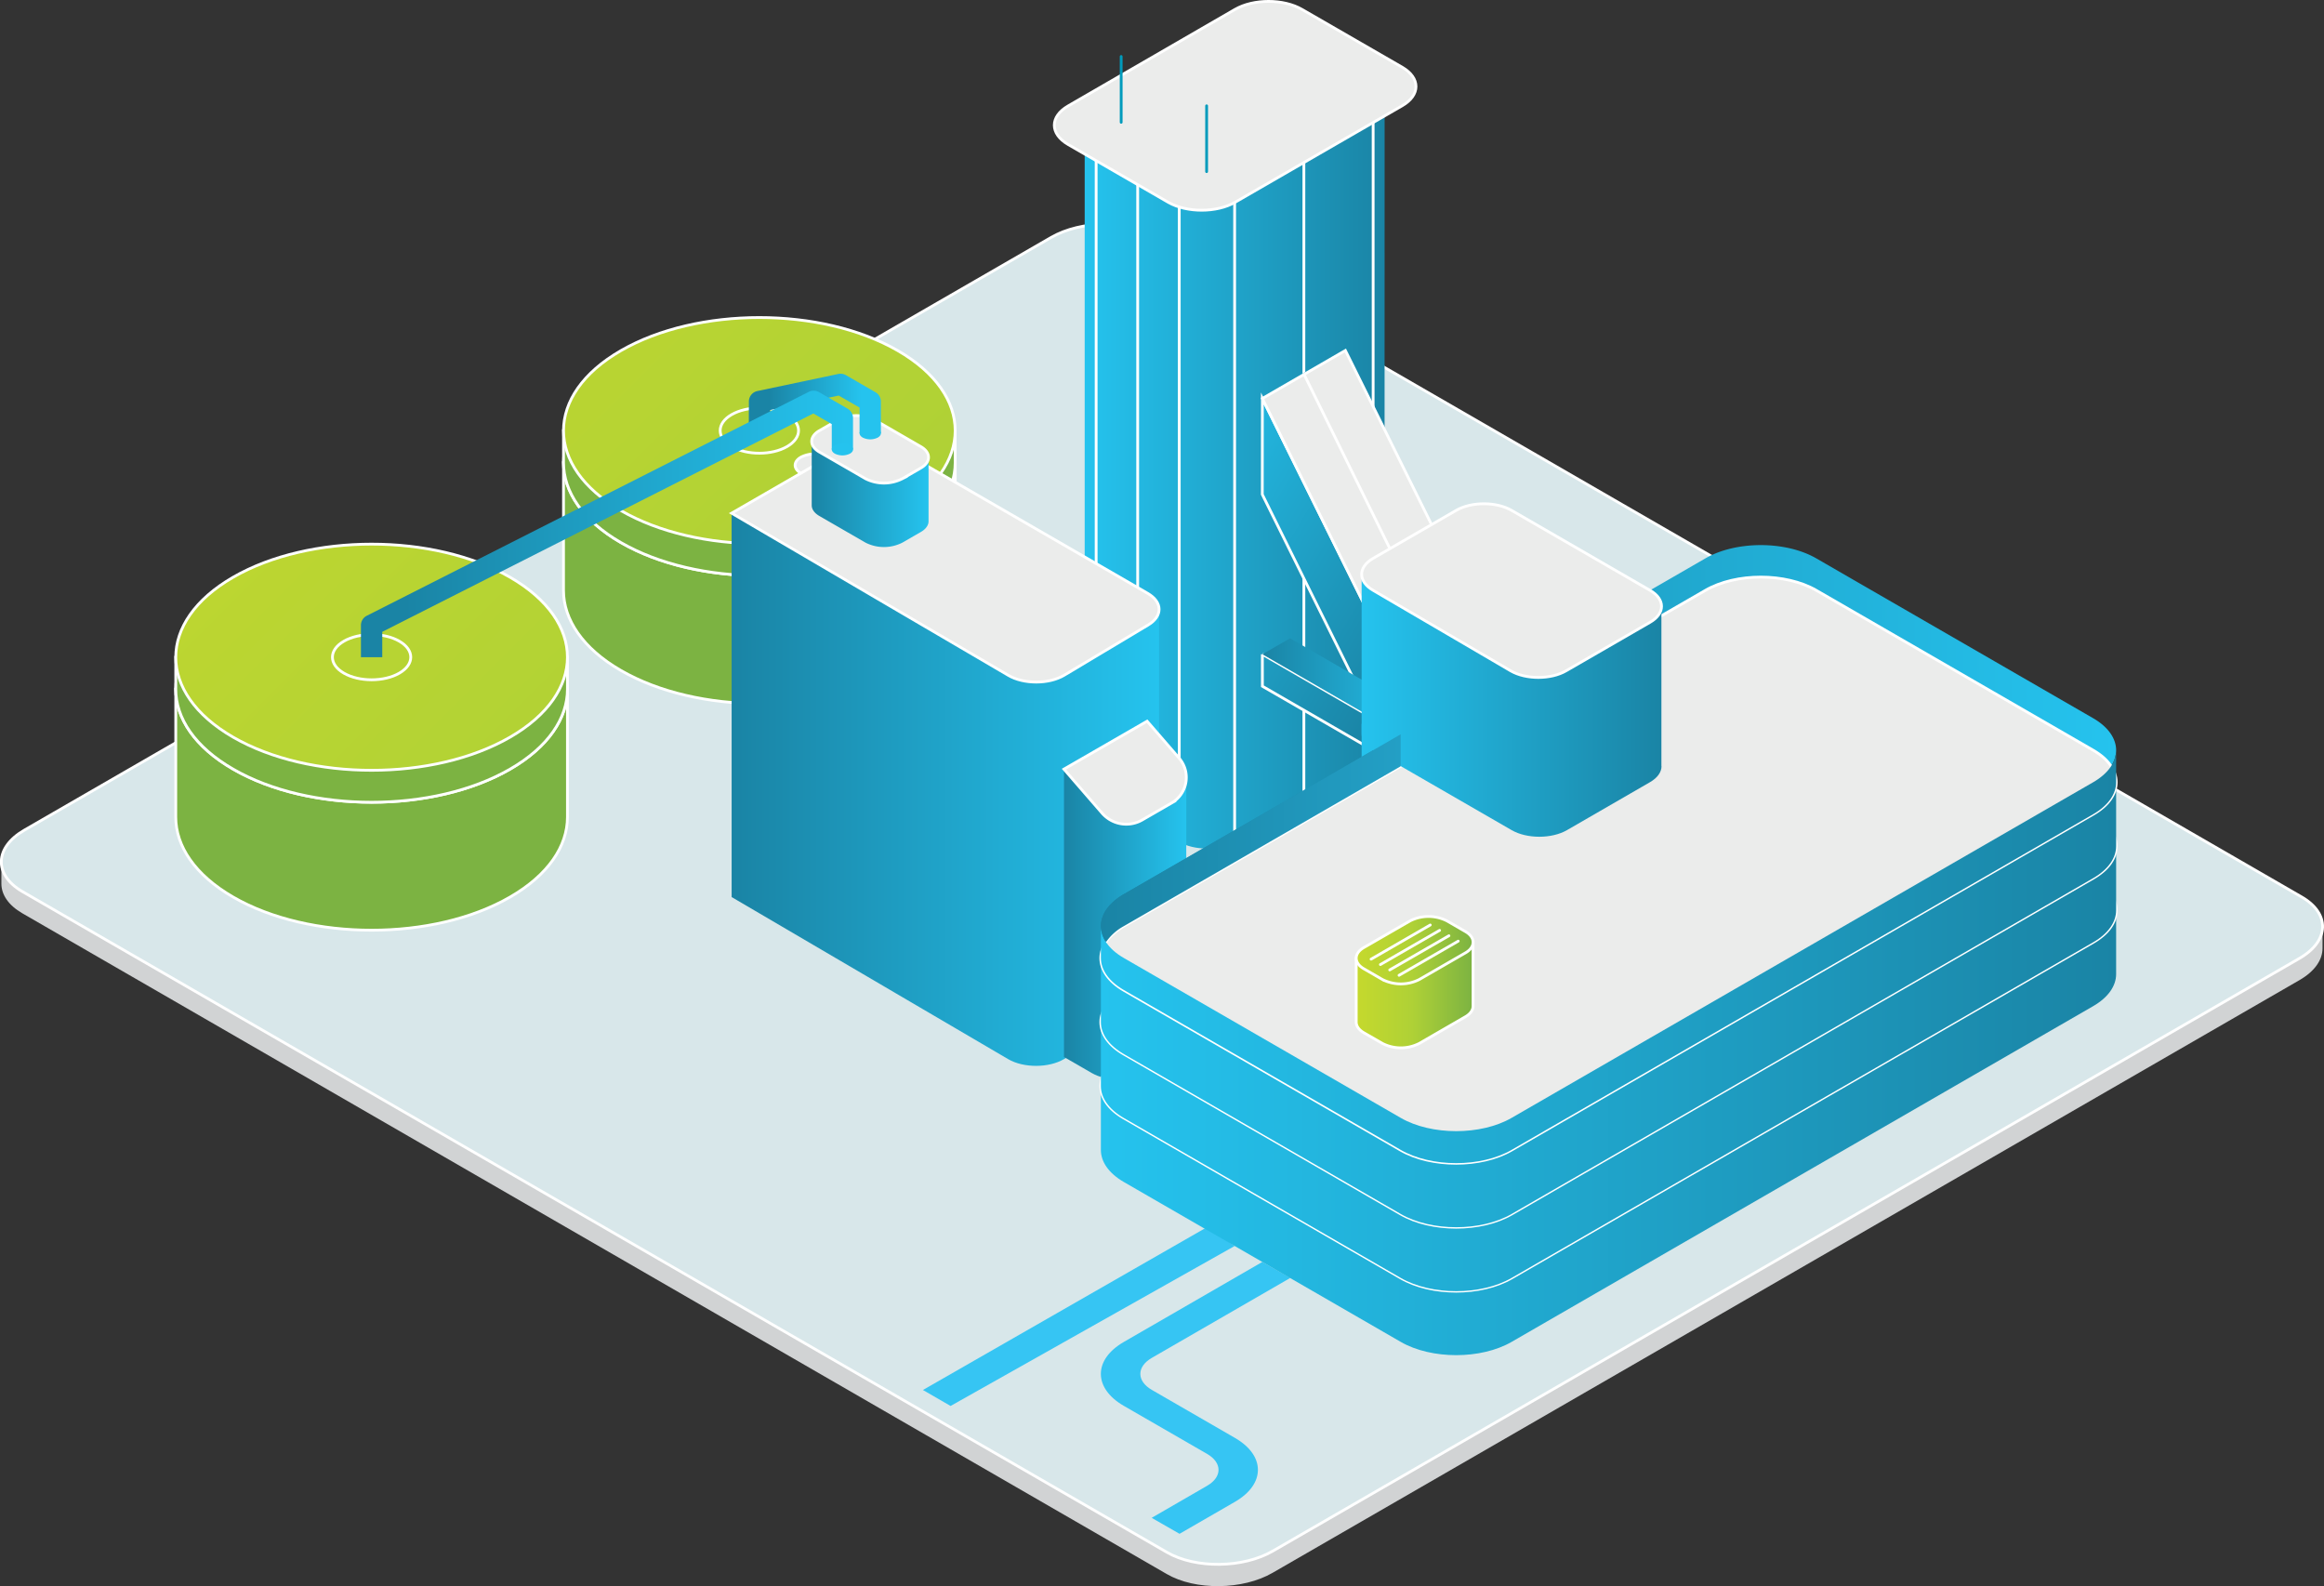
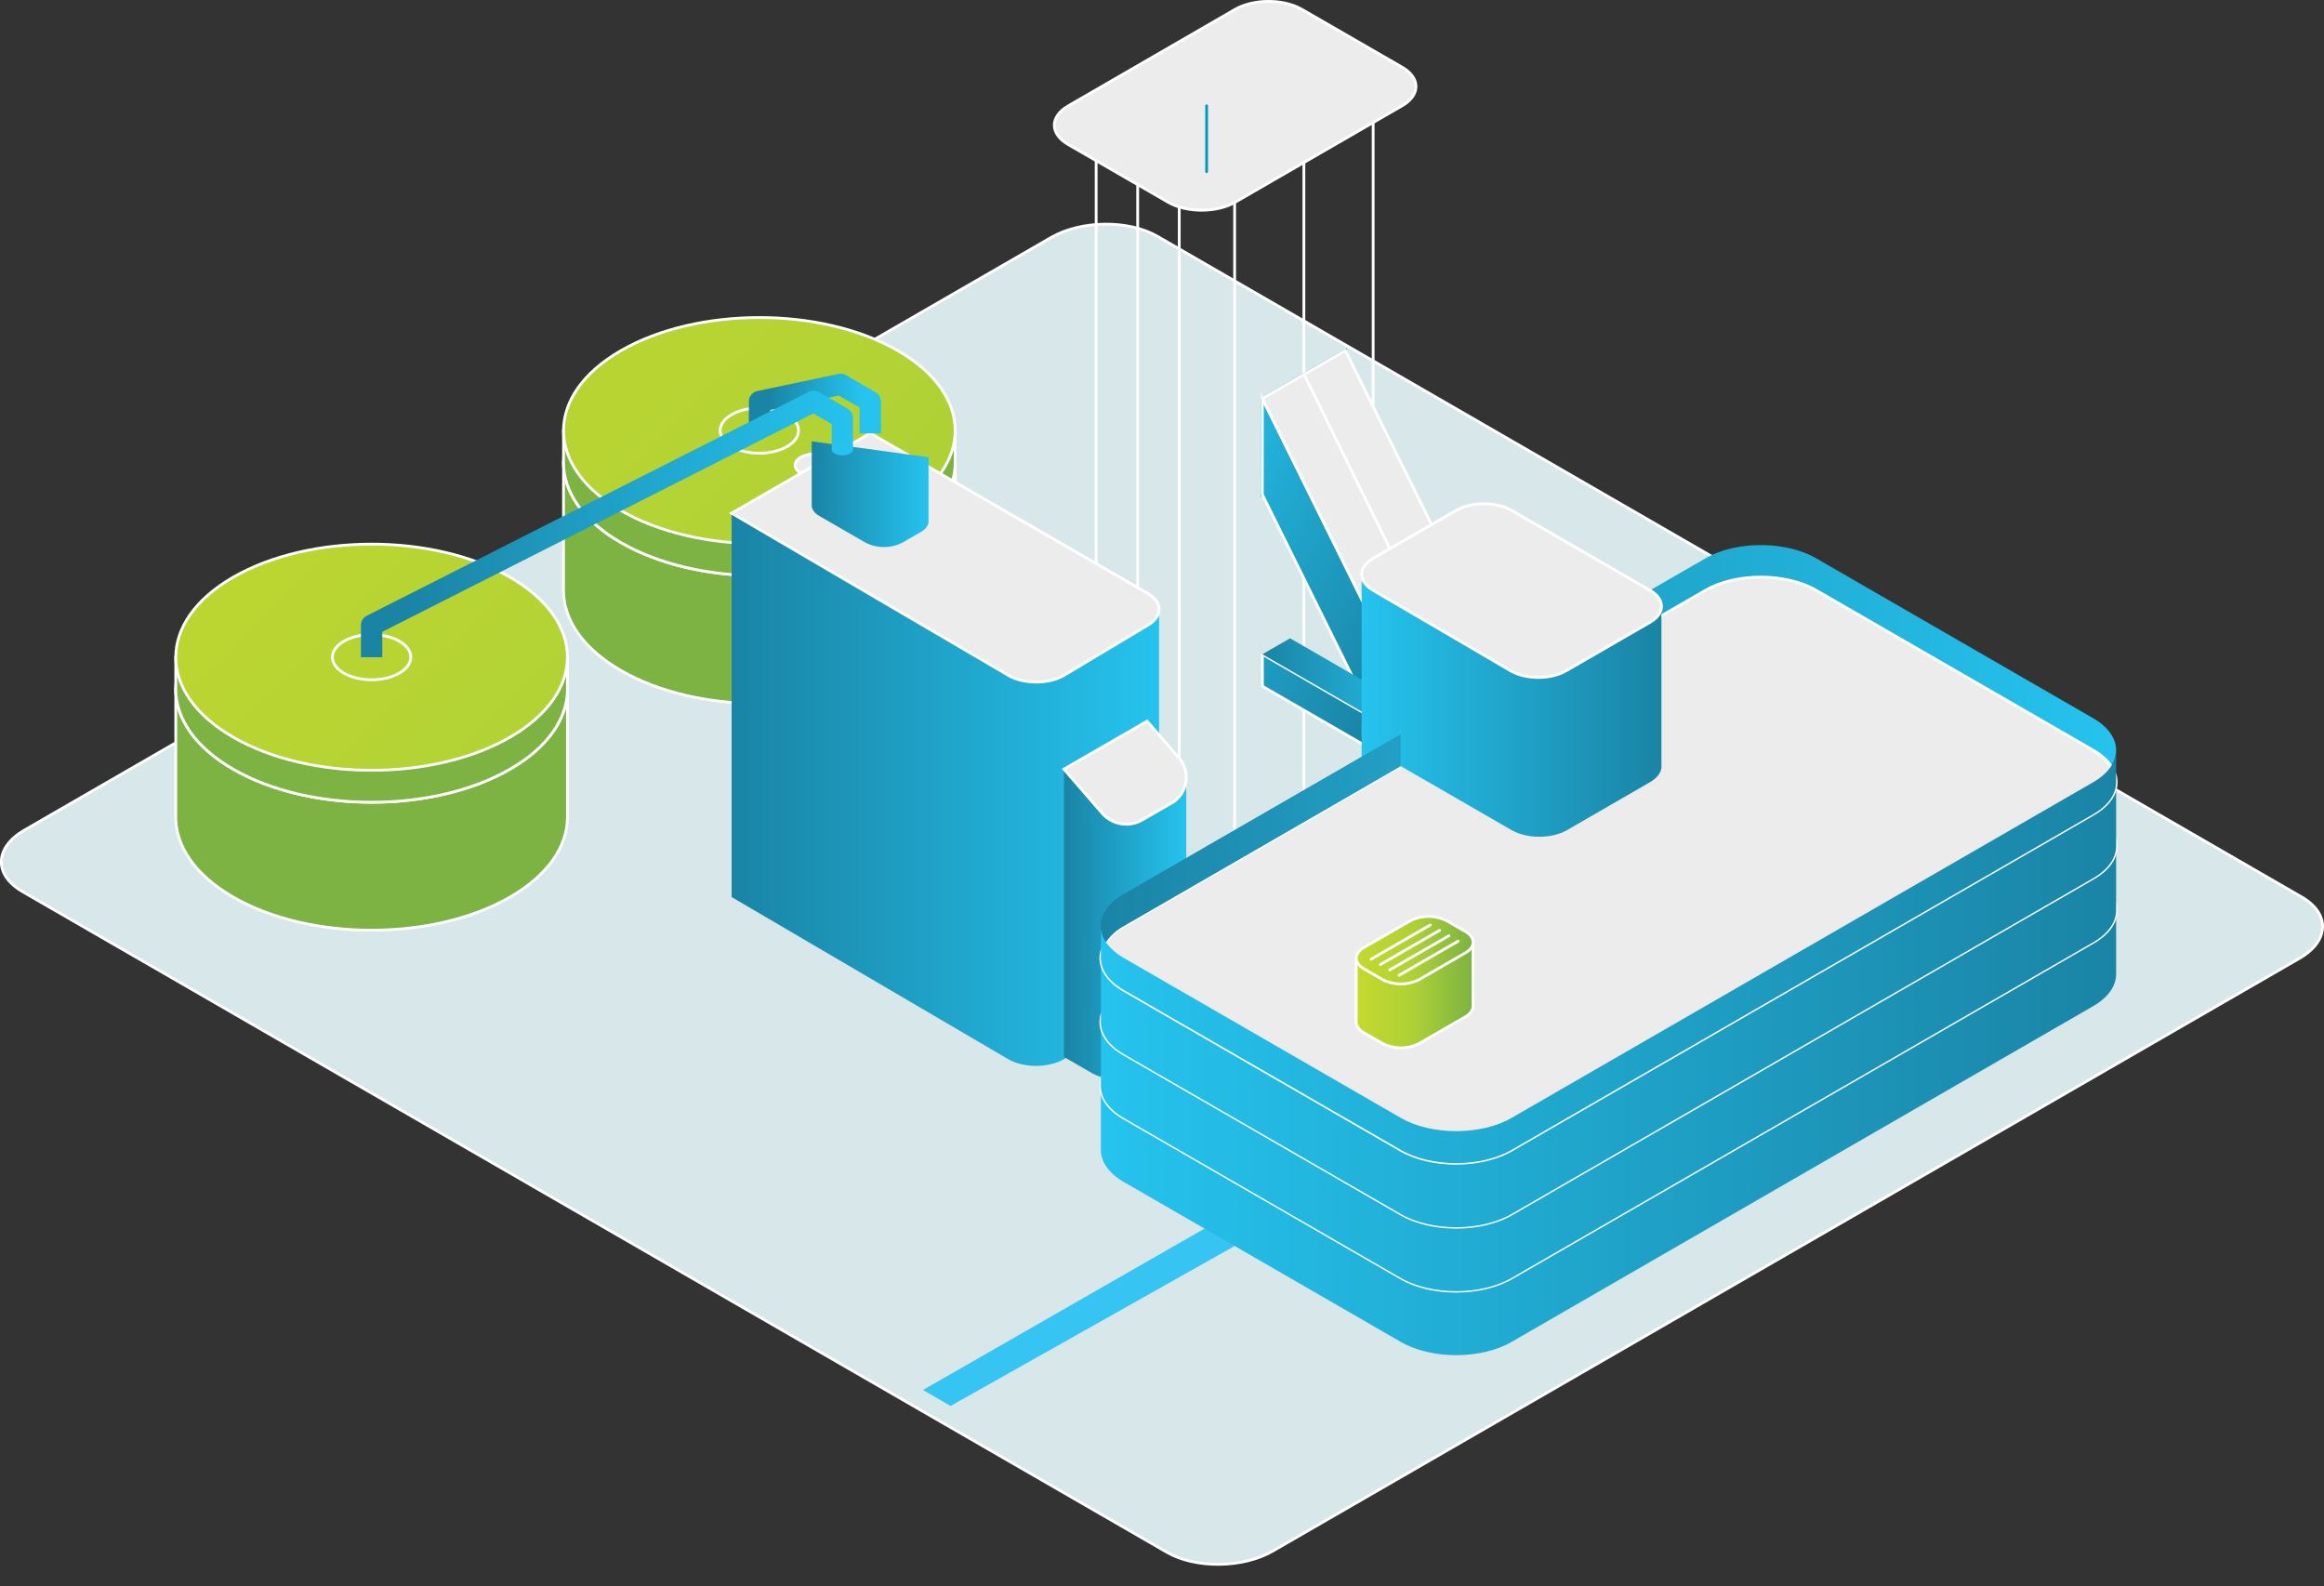
<svg xmlns="http://www.w3.org/2000/svg" xmlns:xlink="http://www.w3.org/1999/xlink" viewBox="0 0 833.69 568.98">
  <rect x="0" y="0" width="833.69" height="568.98" fill="#333333" stroke="none" />
  <defs>
    <style>.cls-1{fill:#d1d3d4;}.cls-2{fill:#d8e7ea;}.cls-10,.cls-11,.cls-12,.cls-13,.cls-14,.cls-15,.cls-16,.cls-17,.cls-2,.cls-24,.cls-33,.cls-34,.cls-35,.cls-4,.cls-6,.cls-7,.cls-8,.cls-9{stroke:#fff;}.cls-10,.cls-11,.cls-12,.cls-13,.cls-14,.cls-15,.cls-16,.cls-17,.cls-2,.cls-24,.cls-33,.cls-34,.cls-4,.cls-5,.cls-6,.cls-7,.cls-8,.cls-9{stroke-miterlimit:10;}.cls-3{fill:url(#linear-gradient);}.cls-35,.cls-38,.cls-4,.cls-5{fill:none;}.cls-38,.cls-5{stroke:#009bbc;}.cls-6{fill:url(#linear-gradient-2);}.cls-7{fill:url(#linear-gradient-3);}.cls-8{fill:url(#linear-gradient-4);}.cls-9{fill:url(#linear-gradient-5);}.cls-10{fill:url(#linear-gradient-6);}.cls-11{fill:url(#linear-gradient-7);}.cls-12{fill:url(#linear-gradient-8);}.cls-13{fill:url(#linear-gradient-9);}.cls-14{fill:url(#linear-gradient-10);}.cls-15{fill:url(#linear-gradient-11);}.cls-16{fill:url(#linear-gradient-12);}.cls-17{fill:#ebeceb;}.cls-18{fill:url(#linear-gradient-13);}.cls-19{fill:url(#linear-gradient-14);}.cls-20{fill:url(#linear-gradient-15);}.cls-21{fill:url(#linear-gradient-16);}.cls-22{fill:url(#linear-gradient-17);}.cls-23{fill:#25c3ee;}.cls-24{fill:url(#linear-gradient-18);}.cls-25{fill:url(#New_Gradient_Swatch_1);}.cls-26{fill:#36c5f3;}.cls-27{fill:url(#linear-gradient-19);}.cls-28{fill:url(#New_Gradient_Swatch_1-2);}.cls-29{fill:url(#linear-gradient-20);}.cls-30{fill:url(#linear-gradient-21);}.cls-31{fill:url(#linear-gradient-22);}.cls-32{fill:url(#linear-gradient-23);}.cls-33{fill:url(#linear-gradient-24);}.cls-34{fill:url(#linear-gradient-25);}.cls-35,.cls-38{stroke-linecap:round;stroke-linejoin:round;}.cls-36{fill:url(#linear-gradient-26);}.cls-37{fill:url(#linear-gradient-27);}</style>
    <linearGradient id="linear-gradient" x1="389.11" y1="165.52" x2="496.71" y2="165.52" gradientUnits="userSpaceOnUse">
      <stop offset="0" stop-color="#25c3ee" />
      <stop offset="1" stop-color="#1a84a5" />
    </linearGradient>
    <linearGradient id="linear-gradient-2" x1="410.76" y1="163.29" x2="514.11" y2="225.03" xlink:href="#linear-gradient" />
    <linearGradient id="linear-gradient-3" x1="5247.18" y1="-2817" x2="5636.17" y2="-2428.02" gradientTransform="matrix(-1, 0, 0, 1, 8530.91, 0)" gradientUnits="userSpaceOnUse">
      <stop offset="0" stop-color="#c5d92d" />
      <stop offset="0.48" stop-color="#afd136" />
      <stop offset="1" stop-color="#7cb342" />
    </linearGradient>
    <linearGradient id="linear-gradient-4" x1="121.17" y1="14.69" x2="510.15" y2="403.67" gradientTransform="matrix(1, 0, 0, 1, 0, 0)" xlink:href="#linear-gradient-3" />
    <linearGradient id="linear-gradient-5" x1="5261.44" y1="-2831.43" x2="5650.43" y2="-2442.43" xlink:href="#linear-gradient-3" />
    <linearGradient id="linear-gradient-6" x1="126.9" y1="8.95" x2="515.88" y2="397.94" gradientTransform="matrix(1, 0, 0, 1, 0, 0)" xlink:href="#linear-gradient-3" />
    <linearGradient id="linear-gradient-7" x1="126.9" y1="8.95" x2="515.89" y2="397.94" gradientTransform="matrix(1, 0, 0, 1, 0, 0)" xlink:href="#linear-gradient-3" />
    <linearGradient id="linear-gradient-8" x1="5276.06" y1="-2845.94" x2="5665.04" y2="-2456.95" xlink:href="#linear-gradient-3" />
    <linearGradient id="linear-gradient-9" x1="10.98" y1="124.88" x2="399.95" y2="513.86" gradientTransform="matrix(1, 0, 0, 1, 0, 0)" xlink:href="#linear-gradient-3" />
    <linearGradient id="linear-gradient-10" x1="5290.45" y1="-2860.22" x2="5679.43" y2="-2471.24" xlink:href="#linear-gradient-3" />
    <linearGradient id="linear-gradient-11" x1="16.71" y1="119.15" x2="405.69" y2="508.13" gradientTransform="matrix(1, 0, 0, 1, 0, 0)" xlink:href="#linear-gradient-3" />
    <linearGradient id="linear-gradient-12" x1="16.72" y1="119.16" x2="405.66" y2="508.1" gradientTransform="matrix(1, 0, 0, 1, 0, 0)" xlink:href="#linear-gradient-3" />
    <linearGradient id="linear-gradient-13" x1="8115.11" y1="283.23" x2="8268.44" y2="283.23" gradientTransform="matrix(-1, 0, 0, 1, 8530.91, 0)" xlink:href="#linear-gradient" />
    <linearGradient id="linear-gradient-14" x1="8105.35" y1="331.58" x2="8149.23" y2="331.58" gradientTransform="matrix(-1, 0, 0, 1, 8530.91, 0)" xlink:href="#linear-gradient" />
    <linearGradient id="linear-gradient-15" x1="8197.81" y1="177.27" x2="8239.72" y2="177.27" gradientTransform="matrix(-1, 0, 0, 1, 8530.91, 0)" xlink:href="#linear-gradient" />
    <linearGradient id="linear-gradient-16" x1="8214.9" y1="144.74" x2="8262.33" y2="144.74" gradientTransform="matrix(-1, 0, 0, 1, 8530.91, 0)" gradientUnits="userSpaceOnUse">
      <stop offset="0.15" stop-color="#25c3ee" />
      <stop offset="0.85" stop-color="#1a84a5" />
    </linearGradient>
    <linearGradient id="linear-gradient-17" x1="8224.88" y1="187.95" x2="8401.43" y2="187.95" gradientTransform="matrix(-1, 0, 0, 1, 8530.91, 0)" gradientUnits="userSpaceOnUse">
      <stop offset="0" stop-color="#25c3ee" />
      <stop offset="0.91" stop-color="#1a84a5" />
    </linearGradient>
    <linearGradient id="linear-gradient-18" x1="388.09" y1="201.26" x2="491.44" y2="262.99" xlink:href="#linear-gradient" />
    <linearGradient id="New_Gradient_Swatch_1" x1="452.85" y1="246.16" x2="512.49" y2="246.16" gradientUnits="userSpaceOnUse">
      <stop offset="0" stop-color="#1a84a5" />
      <stop offset="1" stop-color="#25c3ee" />
    </linearGradient>
    <linearGradient id="linear-gradient-19" x1="488.46" y1="306.63" x2="596.04" y2="306.63" xlink:href="#linear-gradient" />
    <linearGradient id="New_Gradient_Swatch_1-2" x1="394.92" y1="266.74" x2="759.12" y2="266.74" xlink:href="#New_Gradient_Swatch_1" />
    <linearGradient id="linear-gradient-20" x1="394.92" y1="380.97" x2="759.12" y2="380.97" xlink:href="#linear-gradient" />
    <linearGradient id="linear-gradient-21" x1="394.92" y1="358.02" x2="759.12" y2="358.02" xlink:href="#linear-gradient" />
    <linearGradient id="linear-gradient-22" x1="394.92" y1="335.08" x2="759.12" y2="335.08" xlink:href="#linear-gradient" />
    <linearGradient id="linear-gradient-23" x1="394.92" y1="343.19" x2="759.12" y2="343.19" xlink:href="#linear-gradient" />
    <linearGradient id="linear-gradient-24" x1="486.52" y1="356.91" x2="528.43" y2="356.91" gradientTransform="matrix(1, 0, 0, 1, 0, 0)" xlink:href="#linear-gradient-3" />
    <linearGradient id="linear-gradient-25" x1="486.52" y1="340.83" x2="528.44" y2="340.83" gradientTransform="matrix(1, 0, 0, 1, 0, 0)" xlink:href="#linear-gradient-3" />
    <linearGradient id="linear-gradient-26" x1="488.46" y1="253.1" x2="596.04" y2="253.1" xlink:href="#linear-gradient" />
    <linearGradient id="linear-gradient-27" x1="394.92" y1="300.67" x2="502.47" y2="300.67" gradientUnits="userSpaceOnUse">
      <stop offset="0" stop-color="#1a84a5" />
      <stop offset="1" stop-color="#239fc5" />
    </linearGradient>
  </defs>
  <g id="Layer_2" data-name="Layer 2">
    <g id="Layer_3" data-name="Layer 3">
-       <path class="cls-1" d="M833.19,332.35l-29.86-15.66L415.15,92.58c-10.31-6-27.34-5.77-38,.41L27.18,295,.5,309.2V317h0c0,3.87,2.48,7.7,7.5,10.6l410.52,237c10.3,6,27.34,5.76,38-.42L824.94,351.55c5.49-3.17,8.22-7.3,8.22-11.37h0Z" />
      <path class="cls-2" d="M415.15,84.74l410.51,237c10.31,5.95,10,15.78-.72,22L456.58,556.38c-10.7,6.19-27.74,6.37-38,.42L8,319.79c-10.31-6-10-15.78.73-22L377.1,85.16C387.81,79,404.84,78.79,415.15,84.74Z" />
-       <path class="cls-3" d="M496.71,26.66,389.11,38.15V279.06h0c0,2.08,1.37,4.15,4.12,5.74L423,302c5.49,3.17,14.38,3.17,19.86,0l49.69-28.69c2.75-1.58,4.12-3.66,4.12-5.73h0Z" />
      <line class="cls-4" x1="467.74" y1="54.01" x2="467.74" y2="294.93" />
      <line class="cls-4" x1="393.22" y1="51.14" x2="393.22" y2="292.06" />
      <line class="cls-4" x1="423.03" y1="68.36" x2="423.03" y2="309.28" />
      <line class="cls-4" x1="408.12" y1="59.75" x2="408.12" y2="300.67" />
      <line class="cls-4" x1="442.9" y1="68.36" x2="442.9" y2="309.28" />
      <line class="cls-4" x1="492.59" y1="39.68" x2="492.59" y2="280.6" />
      <polygon class="cls-5" points="452.82 177.35 482.65 160.14 482.63 125.72 452.85 142.93 452.82 177.35" />
      <polygon class="cls-6" points="492.59 223.24 452.85 142.93 452.82 177.35 492.56 257.65 492.59 223.24" />
      <path class="cls-7" d="M202.15,211.81V165.93H342.66v45.89h0c0,10.37-6.86,20.76-20.58,28.68-27.43,15.84-71.92,15.84-99.35,0C209,232.58,202.15,222.19,202.15,211.81Z" />
      <path class="cls-8" d="M222.73,137.24c-27.44,15.85-27.44,41.53,0,57.37s71.92,15.84,99.35,0,27.43-41.52,0-57.37S250.16,121.4,222.73,137.24Z" />
      <path class="cls-9" d="M202.15,165.93V154.45H205c3.21-6.3,9.11-12.24,17.72-17.21,27.43-15.84,71.92-15.84,99.35,0,8.61,5,14.51,10.91,17.72,17.21h2.86v11.48h0c0,10.37-6.86,20.76-20.58,28.68-27.43,15.84-71.92,15.84-99.35,0C209,186.69,202.15,176.3,202.15,165.93Z" />
      <path class="cls-10" d="M222.73,125.78c-27.44,15.84-27.44,41.51,0,57.36s71.92,15.84,99.35,0,27.43-41.52,0-57.36S250.16,109.94,222.73,125.78Z" />
      <path class="cls-11" d="M262.47,148.72c-5.49,3.16-5.49,8.3,0,11.47s14.38,3.17,19.87,0,5.49-8.31,0-11.47S268,145.56,262.47,148.72Z" />
      <path class="cls-12" d="M63.05,293.1V247.21H203.56V293.1h0c0,10.39-6.86,20.76-20.58,28.68-27.43,15.85-71.92,15.85-99.35,0C69.92,313.86,63.05,303.49,63.05,293.1Z" />
      <path class="cls-13" d="M83.63,218.54c-27.44,15.83-27.44,41.52,0,57.35s71.92,15.85,99.35,0,27.44-41.52,0-57.35S111.06,202.7,83.63,218.54Z" />
      <path class="cls-14" d="M63.05,247.21V235.75h2.86c3.21-6.3,9.11-12.24,17.72-17.21,27.43-15.84,71.92-15.84,99.35,0,8.61,5,14.51,10.91,17.72,17.21h2.86v11.46h0c0,10.39-6.86,20.77-20.58,28.68-27.43,15.85-71.92,15.85-99.35,0C69.92,268,63.05,257.6,63.05,247.21Z" />
      <path class="cls-15" d="M83.63,207.06c-27.44,15.84-27.44,41.53,0,57.37s71.92,15.84,99.35,0,27.44-41.53,0-57.37S111.06,191.23,83.63,207.06Z" />
      <path class="cls-16" d="M123.37,230c-5.49,3.17-5.49,8.31,0,11.47s14.39,3.17,19.87,0,5.49-8.3,0-11.47S128.86,226.84,123.37,230Z" />
      <path class="cls-17" d="M287.3,164c-2.75,1.59-2.75,4.16,0,5.75a11,11,0,0,0,9.93,0c2.75-1.59,2.75-4.16,0-5.75A11,11,0,0,0,287.3,164Z" />
      <path class="cls-18" d="M262.46,184.12,415.8,218.61V356.27h0c0,2-1.32,4.06-3.95,5.64l-30.08,17.95c-5.49,3.28-14.57,3.3-20.11.06l-99.2-58.14Z" />
      <path class="cls-17" d="M381.77,242.2l30.08-18c5.33-3.18,5.26-8.24-.16-11.37l-99.51-57.45-49.72,28.7,99.2,58.13C367.2,245.5,376.28,245.48,381.77,242.2Z" />
      <path class="cls-19" d="M425.55,278.29v95.27h0c-.06,2-1.42,4-4.11,5.59l-9.94,5.74c-5.48,3.17-14.38,3.17-19.87,0l-9.94-5.74,0-103.26Z" />
      <path class="cls-17" d="M411.5,258.7l-29.83,17.2,13.69,15.79a11.47,11.47,0,0,0,14.41,2.42l10.5-6.06a10.59,10.59,0,0,0,2.7-16.12Z" />
      <path class="cls-20" d="M333.1,164v23h0c0,1.37-.92,2.76-2.74,3.81l-6.64,3.83a14.58,14.58,0,0,1-13.24,0l-16.56-9.56c-1.82-1.06-2.73-2.44-2.73-3.82h0V158.31Z" />
-       <path class="cls-17" d="M330.35,167.87l-6.63,3.83a14.66,14.66,0,0,1-13.25,0l-16.55-9.57c-3.65-2.11-3.65-5.53,0-7.64l6.63-3.83a14.69,14.69,0,0,1,13.25,0l16.55,9.56C334,162.34,334,165.76,330.35,167.87Z" />
      <path class="cls-21" d="M268.61,155.48l7.65,0,0-8.4,24.62-5.19,7.47,4.31,0,9.25,7.66,0L316,144a3.83,3.83,0,0,0-1.92-3.29l-10.64-6.15a3.85,3.85,0,0,0-2.7-.42l-29.09,6.14a3.83,3.83,0,0,0-3,3.75Z" />
      <path class="cls-22" d="M129.48,235.75h7.65v-9.11l154.65-78.32,6.6,3.81v9.06H306V149.91a3.81,3.81,0,0,0-1.92-3.31l-10.29-5.95a3.87,3.87,0,0,0-3.65-.1L131.58,220.87a3.82,3.82,0,0,0-2.1,3.42Z" />
      <path class="cls-23" d="M299.49,159.64c-1.49.85-1.49,2.24,0,3.09a6.12,6.12,0,0,0,5.41,0c1.5-.85,1.5-2.24,0-3.09A6.06,6.06,0,0,0,299.49,159.64Z" />
-       <path class="cls-23" d="M309.48,153.87c-1.5.85-1.5,2.23,0,3.09a6.06,6.06,0,0,0,5.41,0c1.49-.86,1.49-2.24,0-3.09A6.12,6.12,0,0,0,309.48,153.87Z" />
+       <path class="cls-23" d="M309.48,153.87a6.06,6.06,0,0,0,5.41,0c1.49-.86,1.49-2.24,0-3.09A6.12,6.12,0,0,0,309.48,153.87Z" />
      <polyline class="cls-24" points="452.85 234.69 452.86 246.16 502.47 274.81 502.47 263.36 452.85 234.69" />
      <polygon class="cls-25" points="452.85 234.69 462.78 228.96 512.49 257.67 502.47 263.36 452.85 234.69" />
      <polygon class="cls-26" points="432.96 440.21 331.08 498.6 341 504.33 442.9 446.95 432.96 440.21" />
-       <path class="cls-26" d="M452.83,452.67l-49.67,28.69c-11,6.33-11,16.6,0,22.94L433,521.51c5.5,3.17,5.5,8.3,0,11.47l-19.86,11.48,10,5.73,19.86-11.47c11-6.34,11-16.61,0-22.94l-29.81-17.22c-5.49-3.17-5.49-8.31,0-11.48l49.69-28.69Z" />
      <polygon class="cls-17" points="482.63 125.72 452.85 142.93 492.59 223.24 522.37 206.03 482.63 125.72" />
      <line class="cls-4" x1="467.81" y1="134.28" x2="507.4" y2="214.68" />
      <path class="cls-27" d="M596,328.38h0V271l-53.79,23,49.27,28.45L542.25,294h0l-49.67-28.68-4.12-5.73v57.36h0c0,2.08,1.38,4.15,4.12,5.74l49.68,28.67c5.48,3.17,14.38,3.17,19.87,0l29.79-17.2c2.74-1.59,4.12-3.67,4.12-5.75Z" />
      <path class="cls-28" d="M750.9,257.64l-99.36-57.36c-11-6.33-28.77-6.33-39.74,0L403.15,320.74c-5.48,3.17-8.23,7.32-8.23,11.47a10.52,10.52,0,0,0,1.83,5.74,18.62,18.62,0,0,1,6.4-5.74L611.8,211.76c11-6.34,28.76-6.34,39.74,0l99.36,57.36a18.45,18.45,0,0,1,6.38,5.74,10.5,10.5,0,0,0,1.84-5.74h0C759.12,265,756.38,260.81,750.9,257.64Z" />
      <path class="cls-29" d="M759.12,326.48l-19.93,4.71-87.65-50.6c-11-6.34-28.77-6.34-39.74,0L429.66,385.74l-34.74,3.83v22.95h0c0,4.15,2.75,8.3,8.23,11.47l99.35,57.36c11,6.34,28.77,6.34,39.75,0L750.9,360.9c5.48-3.17,8.22-7.32,8.22-11.47h0Z" />
      <path class="cls-17" d="M542.25,458.41,750.9,338c11-6.33,11-16.61,0-22.94l-99.36-57.37c-11-6.33-28.77-6.33-39.74,0L403.15,378.1c-11,6.34-11,16.61,0,22.94l99.35,57.37C513.48,464.74,531.27,464.74,542.25,458.41Z" />
      <path class="cls-30" d="M759.12,303.53l-19.93,4.71-87.65-50.6c-11-6.33-28.77-6.33-39.74,0L429.66,362.8l-34.74,3.83v22.94h0c0,4.15,2.75,8.3,8.23,11.47l99.35,57.37c11,6.33,28.77,6.33,39.75,0L750.9,338c5.48-3.16,8.22-7.32,8.22-11.47h0Z" />
      <path class="cls-17" d="M542.25,435.47,750.9,315c11-6.34,11-16.61,0-22.95L651.54,234.7c-11-6.34-28.77-6.34-39.74,0L403.15,355.16c-11,6.33-11,16.6,0,22.94l99.35,57.37C513.48,441.8,531.27,441.8,542.25,435.47Z" />
      <path class="cls-31" d="M759.12,280.59l-19.93,4.71-87.65-50.6c-11-6.34-28.77-6.34-39.74,0L429.66,339.85l-34.74,3.83v22.95h0c0,4.15,2.75,8.3,8.23,11.47l99.35,57.37c11,6.33,28.77,6.33,39.75,0L750.9,315c5.48-3.17,8.22-7.32,8.22-11.48h0Z" />
      <path class="cls-17" d="M542.25,412.52,750.9,292.06c11-6.33,11-16.6,0-22.94l-99.36-57.36c-11-6.34-28.77-6.34-39.74,0L403.15,332.21c-11,6.34-11,16.61,0,23l99.35,57.36C513.48,418.85,531.27,418.85,542.25,412.52Z" />
      <path class="cls-32" d="M750.9,280.59,542.25,401c-11,6.34-28.77,6.34-39.75,0l-99.35-57.36c-5.48-3.16-8.23-7.31-8.23-11.47h0v11.47c0,4.15,2.75,8.31,8.23,11.48l99.35,57.36c11,6.33,28.77,6.33,39.75,0L750.9,292.06c5.48-3.16,8.22-7.32,8.22-11.47V269.12C759.12,273.27,756.38,277.42,750.9,280.59Z" />
      <path class="cls-33" d="M486.52,343.69v22.94h0c0,1.39.91,2.77,2.74,3.83l6.64,3.82a14.6,14.6,0,0,0,13.25,0l16.54-9.56c1.83-1.06,2.74-2.44,2.74-3.82h0V338Z" />
      <path class="cls-34" d="M489.26,347.51l6.64,3.84a14.66,14.66,0,0,0,13.25,0l16.54-9.55c3.67-2.11,3.67-5.54,0-7.64l-6.62-3.83a14.64,14.64,0,0,0-13.24,0l-16.57,9.56C485.61,342,485.61,345.4,489.26,347.51Z" />
      <line class="cls-35" x1="491.85" y1="344.06" x2="513.08" y2="331.8" />
      <line class="cls-35" x1="495.19" y1="345.99" x2="516.43" y2="333.73" />
      <line class="cls-35" x1="498.53" y1="347.92" x2="519.77" y2="335.66" />
      <line class="cls-35" x1="501.88" y1="349.85" x2="523.11" y2="337.59" />
      <path class="cls-36" d="M596,274.85h0V217.49l-53.79,22.95,49.27,28.44-49.27-28.44h0l-49.67-28.68L488.46,206v57.36h0c0,2.07,1.38,4.16,4.12,5.74l49.68,28.67c5.48,3.17,14.38,3.17,19.87,0l29.79-17.21c2.74-1.58,4.12-3.66,4.12-5.73Z" />
      <path class="cls-37" d="M502.47,263.4l-99.32,57.34c-5.48,3.17-8.23,7.32-8.23,11.47a10.52,10.52,0,0,0,1.83,5.74,18.62,18.62,0,0,1,6.4-5.74l99.32-57.34Z" />
      <path class="cls-17" d="M541.93,240.63l-49.34-28.87c-5.5-3.17-5.5-8.31,0-11.48l29.79-17.2c5.49-3.17,14.38-3.17,19.87,0l49.67,28.68c5.49,3.16,5.49,8.3,0,11.46l-30.12,17.4C556.32,243.8,547.41,243.8,541.93,240.63Z" />
      <path class="cls-17" d="M443.08,72.54,503,37.94c6.61-3.81,6.61-10,0-13.83L467.05,3.37c-6.62-3.83-17.34-3.83-24,0L383.17,38c-6.61,3.82-6.61,10,0,13.83l35.94,20.75C425.75,76.36,436.47,76.36,443.08,72.54Z" />
      <line class="cls-38" x1="432.85" y1="61.56" x2="432.85" y2="37.96" />
-       <line class="cls-38" x1="402.2" y1="43.87" x2="402.2" y2="20.26" />
    </g>
  </g>
</svg>